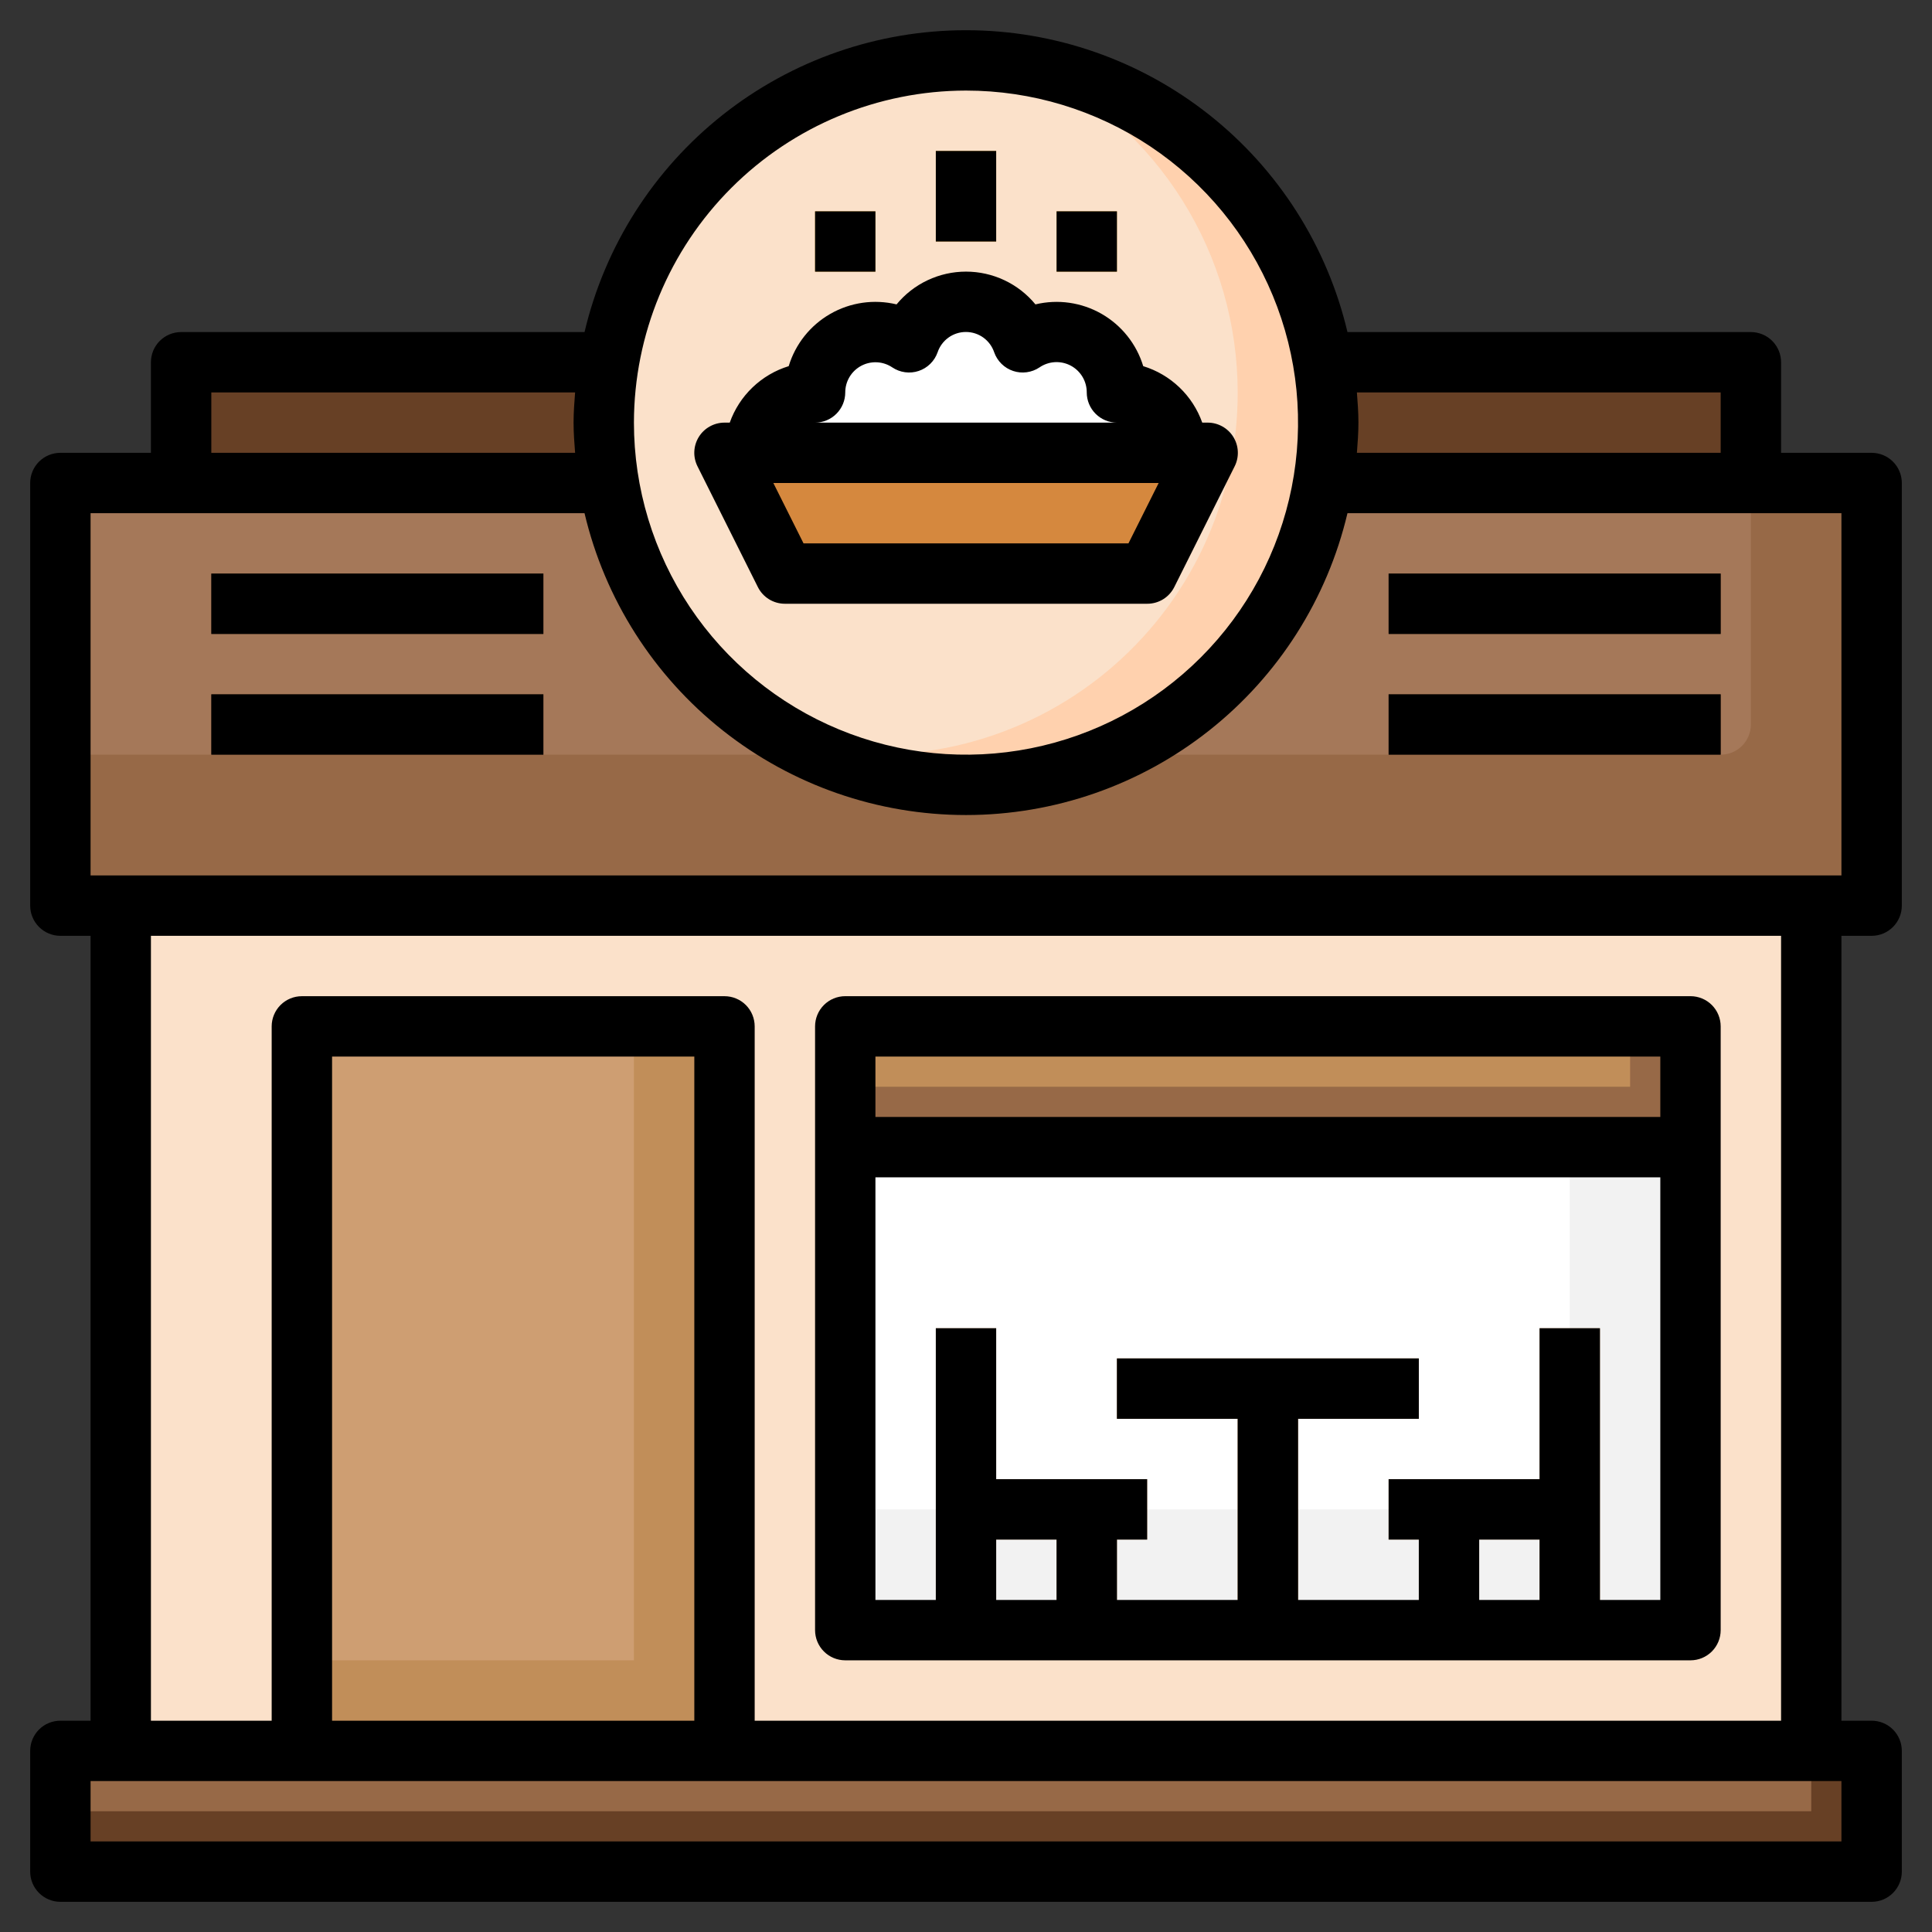
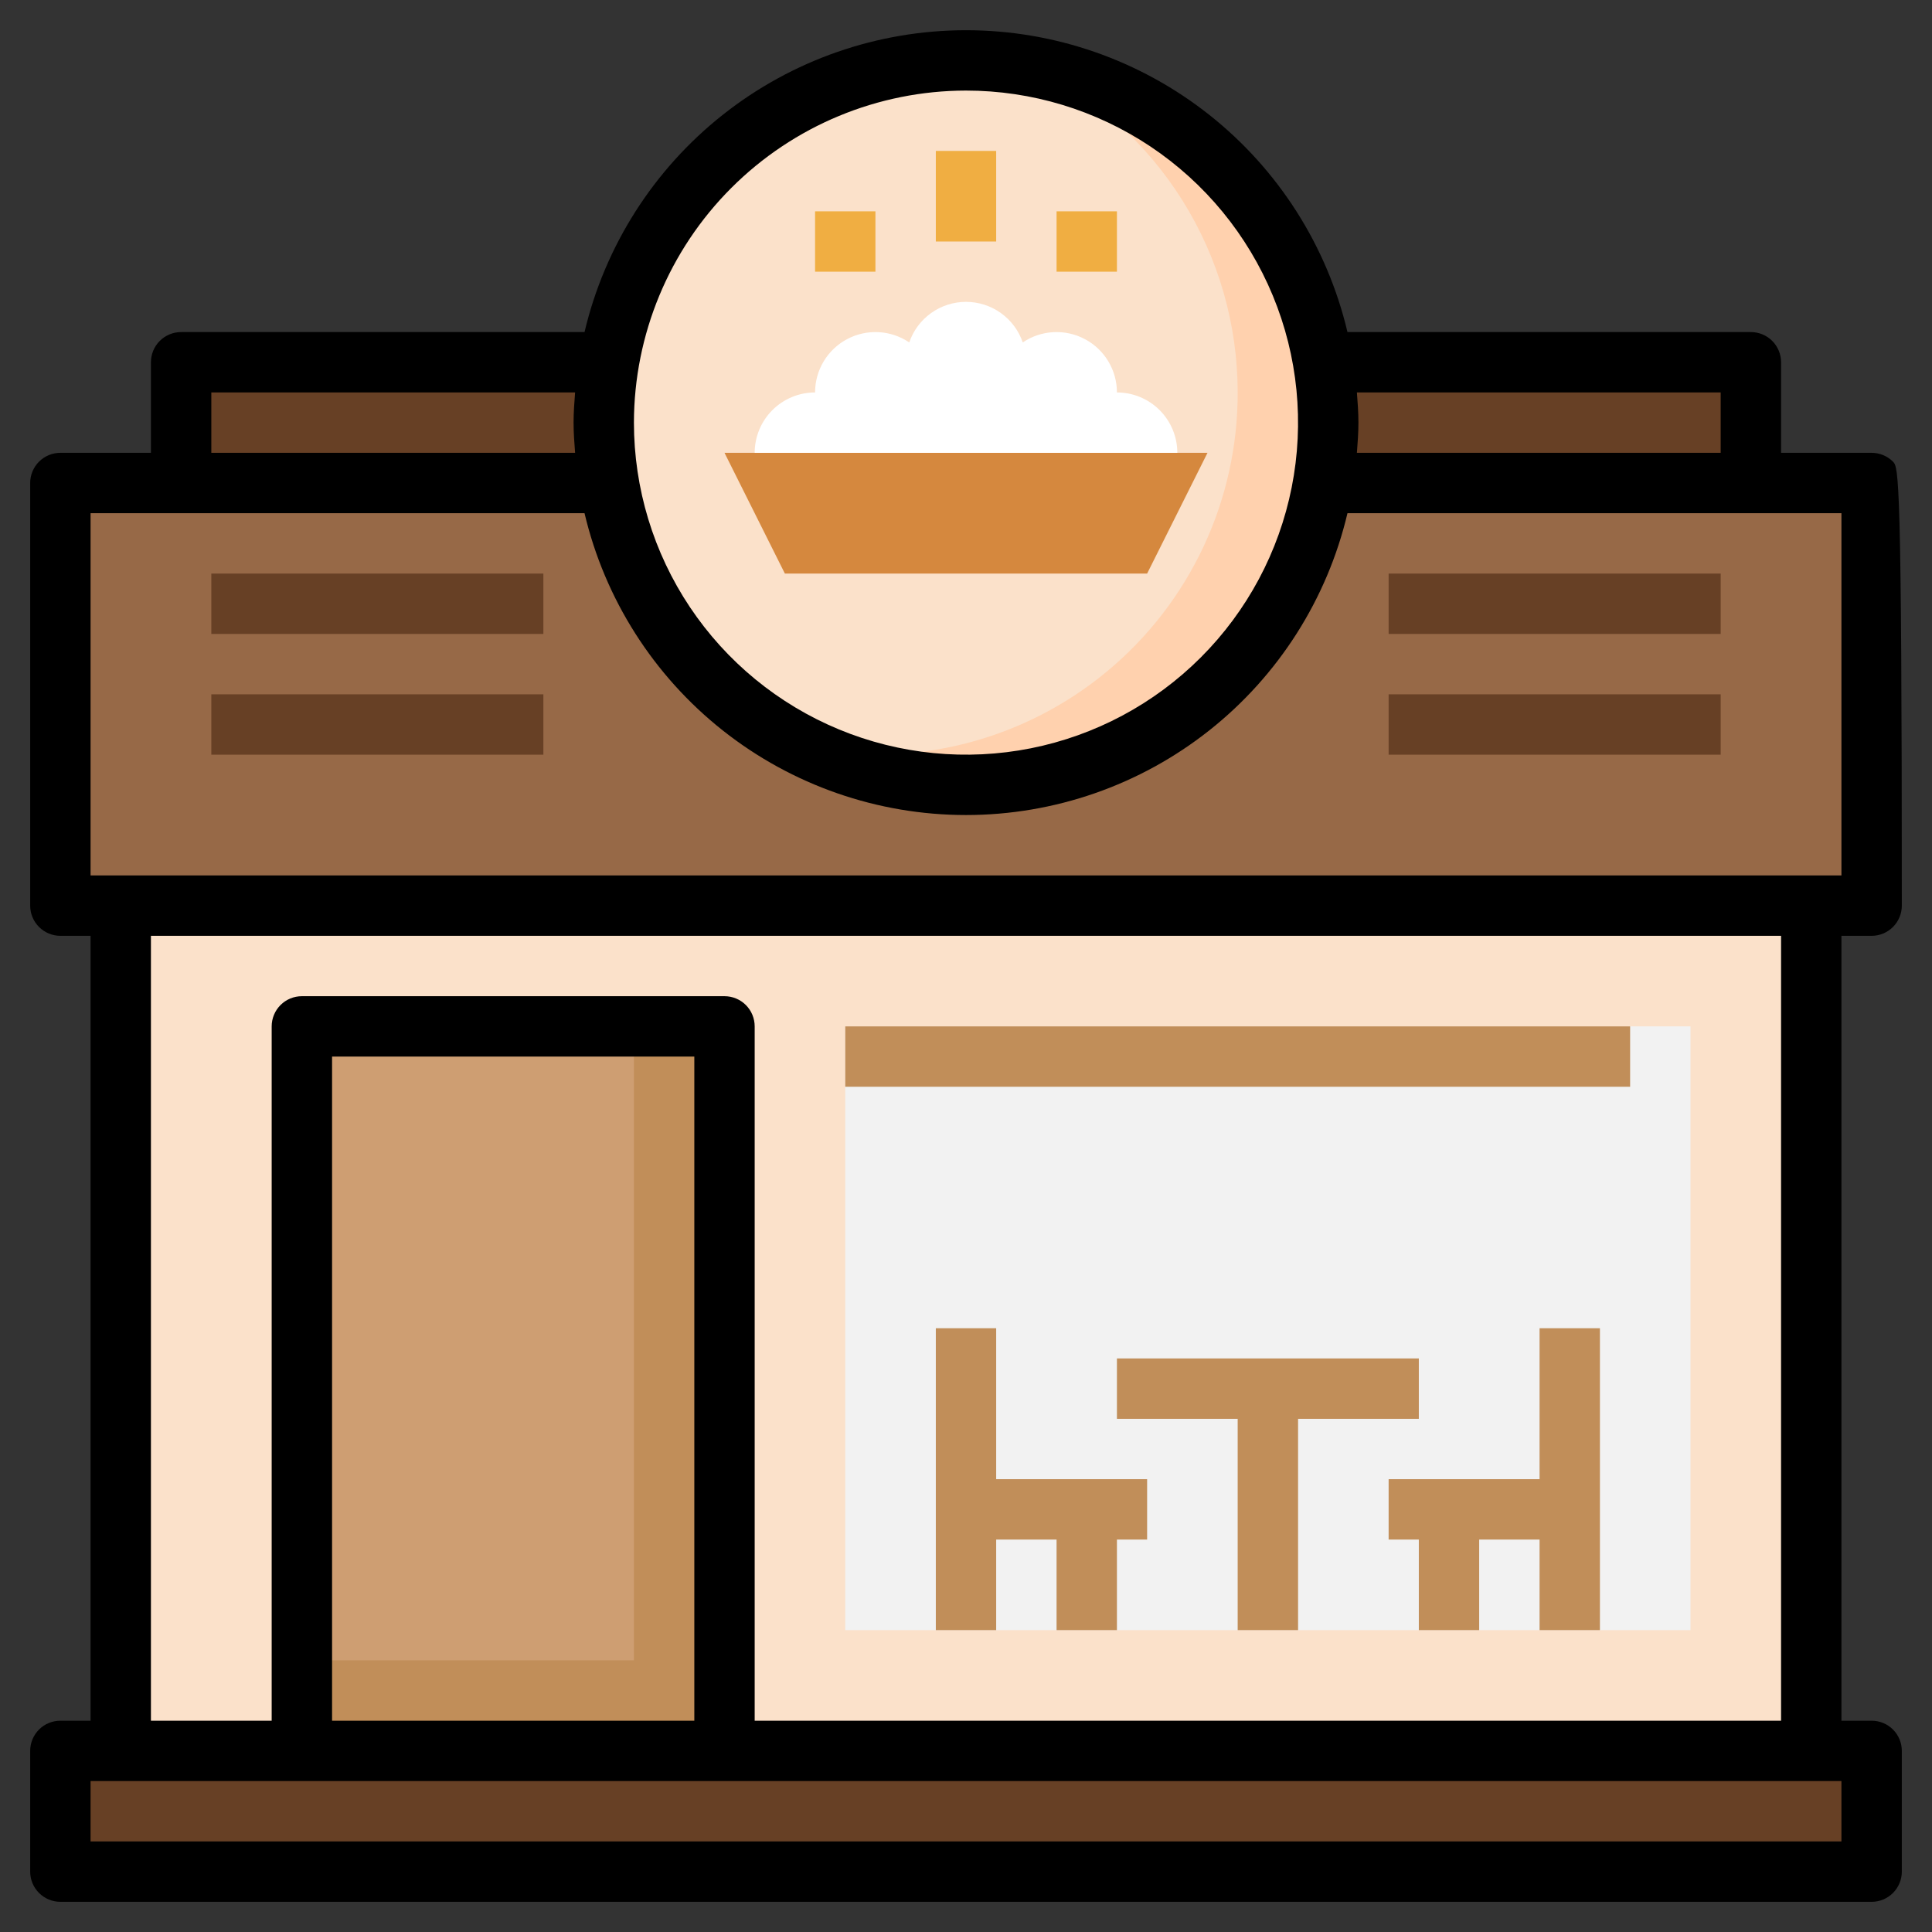
<svg xmlns="http://www.w3.org/2000/svg" width="100" height="100" viewBox="0 0 100 100" fill="none">
  <rect x="0" y="0" width="100" height="100" fill="#333333" stroke="none" />
  <path d="M6.25 46.875H93.75V90.625H6.25V46.875Z" fill="#FBE1CA" />
  <path d="M43.75 53.125H87.5V84.375H43.75V53.125Z" fill="#F2F2F2" />
-   <path d="M43.75 53.125H81.25V78.125H43.75V53.125Z" fill="white" />
-   <path d="M43.75 53.125H87.5V59.375H43.75V53.125Z" fill="#976947" />
  <path d="M43.75 53.125H84.375V56.25H43.75V53.125Z" fill="#C18E59" />
  <path d="M9.375 18.75H90.625V25H9.375V18.75Z" fill="#674025" />
  <path d="M3.125 25H96.875V46.875H3.125V25Z" fill="#976947" />
-   <path d="M90.625 37.5V25H3.125V39.062H89.062C89.477 39.062 89.874 38.898 90.167 38.605C90.46 38.312 90.625 37.914 90.625 37.5Z" fill="#A57859" />
  <path d="M3.125 90.625H96.875V96.875H3.125V90.625Z" fill="#674025" />
-   <path d="M3.125 90.625H93.75V93.75H3.125V90.625Z" fill="#976947" />
  <path d="M50 40.625C60.355 40.625 68.75 32.23 68.75 21.875C68.75 11.52 60.355 3.125 50 3.125C39.645 3.125 31.25 11.52 31.25 21.875C31.25 32.23 39.645 40.625 50 40.625Z" fill="#FFD1AE" />
  <path d="M64.062 20.313C64.061 16.795 63.069 13.35 61.2 10.37C59.332 7.39 56.662 4.996 53.497 3.463C49.033 2.61 44.412 3.409 40.493 5.71C36.575 8.012 33.627 11.659 32.198 15.973C30.769 20.287 30.957 24.973 32.726 29.159C34.495 33.344 37.726 36.744 41.816 38.725C44.526 39.247 47.318 39.163 49.992 38.478C52.666 37.794 55.156 36.526 57.282 34.766C59.408 33.007 61.119 30.798 62.291 28.299C63.464 25.8 64.068 23.073 64.062 20.313Z" fill="#FBE1CA" />
  <path d="M10.938 29.688H28.125V32.812H10.938V29.688ZM10.938 35.938H28.125V39.062H10.938V35.938ZM71.875 29.688H89.062V32.812H71.875V29.688ZM71.875 35.938H89.062V39.062H71.875V35.938Z" fill="#674025" />
  <path d="M37.5 23.438H62.5L59.375 29.688H40.625L37.5 23.438Z" fill="#D5883E" />
  <path d="M60.938 23.438C60.938 22.609 60.608 21.814 60.022 21.228C59.436 20.642 58.641 20.313 57.812 20.313C57.812 19.745 57.658 19.189 57.366 18.703C57.074 18.216 56.654 17.819 56.153 17.553C55.652 17.287 55.088 17.162 54.522 17.192C53.955 17.222 53.407 17.406 52.938 17.724C52.728 17.111 52.332 16.579 51.805 16.203C51.279 15.826 50.647 15.624 50 15.624C49.353 15.624 48.721 15.826 48.195 16.203C47.668 16.579 47.272 17.111 47.062 17.724C46.593 17.406 46.045 17.222 45.478 17.192C44.912 17.162 44.348 17.287 43.847 17.553C43.346 17.819 42.926 18.216 42.634 18.703C42.342 19.189 42.188 19.745 42.188 20.313C41.359 20.313 40.564 20.642 39.978 21.228C39.392 21.814 39.062 22.609 39.062 23.438" fill="white" />
  <path d="M48.438 7.812H51.562V12.5H48.438V7.812ZM54.688 10.938H57.812V14.062H54.688V10.938ZM42.188 10.938H45.312V14.062H42.188V10.938Z" fill="#F0AE42" />
  <path d="M15.625 90.625V53.125H37.5V90.625" fill="#C18E59" />
  <path d="M15.625 53.125H32.812V85.938H15.625V53.125Z" fill="#CE9E72" />
  <path d="M73.438 73.438V70.312H57.812V73.438H64.062V84.375H67.188V73.438H73.438ZM79.688 68.75V76.562H71.875V79.688H73.438V84.375H76.562V79.688H79.688V84.375H82.812V68.75H79.688ZM51.562 68.75H48.438V84.375H51.562V79.688H54.688V84.375H57.812V79.688H59.375V76.562H51.562V68.75Z" fill="#C18E59" />
-   <path d="M96.875 48.438C97.289 48.438 97.687 48.273 97.98 47.98C98.273 47.687 98.438 47.289 98.438 46.875V25C98.438 24.586 98.273 24.188 97.98 23.895C97.687 23.602 97.289 23.438 96.875 23.438H92.188V18.75C92.188 18.336 92.023 17.938 91.73 17.645C91.437 17.352 91.039 17.188 90.625 17.188H69.745C68.694 12.74 66.173 8.778 62.589 5.942C59.006 3.107 54.57 1.564 50 1.564C45.43 1.564 40.994 3.107 37.411 5.942C33.827 8.778 31.306 12.74 30.255 17.188H9.375C8.961 17.188 8.563 17.352 8.27 17.645C7.977 17.938 7.812 18.336 7.812 18.75V23.438H3.125C2.711 23.438 2.313 23.602 2.02 23.895C1.727 24.188 1.562 24.586 1.562 25V46.875C1.562 47.289 1.727 47.687 2.02 47.98C2.313 48.273 2.711 48.438 3.125 48.438H4.688V89.063H3.125C2.711 89.063 2.313 89.227 2.02 89.52C1.727 89.813 1.562 90.211 1.562 90.625V96.875C1.562 97.29 1.727 97.687 2.02 97.98C2.313 98.273 2.711 98.438 3.125 98.438H96.875C97.289 98.438 97.687 98.273 97.98 97.98C98.273 97.687 98.438 97.29 98.438 96.875V90.625C98.438 90.211 98.273 89.813 97.98 89.52C97.687 89.227 97.289 89.063 96.875 89.063H95.312V48.438H96.875ZM89.062 20.313V23.438H70.233C70.273 22.92 70.312 22.403 70.312 21.875C70.312 21.347 70.273 20.83 70.233 20.313H89.062ZM50 4.688C53.399 4.688 56.722 5.696 59.549 7.584C62.375 9.473 64.578 12.157 65.879 15.298C67.18 18.438 67.52 21.894 66.857 25.228C66.194 28.562 64.557 31.625 62.153 34.029C59.75 36.432 56.687 38.069 53.353 38.732C50.019 39.395 46.563 39.055 43.423 37.754C40.282 36.453 37.598 34.25 35.709 31.424C33.821 28.598 32.812 25.274 32.812 21.875C32.818 17.318 34.63 12.95 37.852 9.728C41.075 6.505 45.443 4.693 50 4.688ZM10.938 20.313H29.767C29.727 20.83 29.688 21.347 29.688 21.875C29.688 22.403 29.727 22.92 29.767 23.438H10.938V20.313ZM4.688 26.563H30.255C31.306 31.01 33.827 34.972 37.411 37.808C40.994 40.643 45.43 42.186 50 42.186C54.57 42.186 59.006 40.643 62.589 37.808C66.173 34.972 68.694 31.01 69.745 26.563H95.312V45.313H4.688V26.563ZM95.312 95.313H4.688V92.188H95.312V95.313ZM35.938 89.063H17.188V54.688H35.938V89.063ZM92.188 89.063H39.062V53.125C39.062 52.711 38.898 52.313 38.605 52.02C38.312 51.727 37.914 51.563 37.5 51.563H15.625C15.211 51.563 14.813 51.727 14.52 52.02C14.227 52.313 14.062 52.711 14.062 53.125V89.063H7.812V48.438H92.188V89.063Z" fill="black" />
-   <path d="M10.938 29.688H28.125V32.812H10.938V29.688ZM10.938 35.938H28.125V39.062H10.938V35.938ZM71.875 29.688H89.062V32.812H71.875V29.688ZM71.875 35.938H89.062V39.062H71.875V35.938ZM43.75 85.938H87.5C87.914 85.938 88.312 85.773 88.605 85.48C88.898 85.187 89.062 84.789 89.062 84.375V53.125C89.062 52.711 88.898 52.313 88.605 52.02C88.312 51.727 87.914 51.562 87.5 51.562H43.75C43.336 51.562 42.938 51.727 42.645 52.02C42.352 52.313 42.188 52.711 42.188 53.125V84.375C42.188 84.789 42.352 85.187 42.645 85.48C42.938 85.773 43.336 85.938 43.75 85.938ZM51.562 79.688H54.688V82.812H51.562V79.688ZM79.688 79.688V82.812H76.562V79.688H79.688ZM82.812 82.812V68.75H79.688V76.562H71.875V79.688H73.438V82.812H67.188V73.438H73.438V70.312H57.812V73.438H64.062V82.812H57.812V79.688H59.375V76.562H51.562V68.75H48.438V82.812H45.312V60.938H85.938V82.812H82.812ZM85.938 54.688V57.812H45.312V54.688H85.938ZM40.625 31.25H59.375C59.667 31.252 59.953 31.172 60.202 31.019C60.45 30.866 60.651 30.647 60.781 30.386L63.906 24.136C64.026 23.897 64.082 23.632 64.069 23.365C64.057 23.098 63.976 22.839 63.835 22.612C63.694 22.386 63.498 22.199 63.264 22.07C63.03 21.941 62.767 21.873 62.5 21.875H62.228C61.982 21.183 61.578 20.559 61.047 20.051C60.517 19.544 59.875 19.167 59.173 18.952C58.826 17.808 58.055 16.84 57.018 16.245C55.981 15.651 54.756 15.476 53.594 15.755C53.157 15.224 52.608 14.797 51.987 14.504C51.365 14.211 50.687 14.059 50 14.059C49.313 14.059 48.635 14.211 48.013 14.504C47.392 14.797 46.843 15.224 46.406 15.755C45.243 15.475 44.018 15.65 42.98 16.244C41.942 16.838 41.17 17.807 40.823 18.952C40.122 19.167 39.481 19.544 38.951 20.052C38.421 20.559 38.017 21.184 37.772 21.875H37.5C37.234 21.875 36.972 21.943 36.739 22.073C36.506 22.202 36.31 22.389 36.17 22.616C36.03 22.842 35.95 23.101 35.938 23.367C35.926 23.633 35.983 23.898 36.102 24.136L39.227 30.386C39.356 30.646 39.556 30.864 39.803 31.017C40.05 31.169 40.335 31.25 40.625 31.25ZM58.409 28.125H41.591L40.028 25H59.972L58.409 28.125ZM43.75 20.312C43.75 20.029 43.827 19.751 43.973 19.508C44.119 19.265 44.329 19.066 44.579 18.933C44.829 18.8 45.111 18.738 45.394 18.752C45.677 18.767 45.951 18.859 46.186 19.017C46.384 19.15 46.61 19.235 46.846 19.267C47.083 19.299 47.323 19.277 47.549 19.201C47.776 19.126 47.981 19 48.151 18.832C48.321 18.665 48.451 18.461 48.53 18.236C48.633 17.929 48.83 17.662 49.093 17.473C49.355 17.284 49.671 17.183 49.995 17.183C50.318 17.183 50.634 17.284 50.897 17.473C51.159 17.662 51.356 17.929 51.459 18.236C51.538 18.461 51.668 18.665 51.838 18.832C52.008 19 52.214 19.126 52.44 19.201C52.666 19.277 52.906 19.299 53.143 19.267C53.379 19.235 53.605 19.15 53.803 19.017C54.038 18.856 54.313 18.762 54.598 18.745C54.883 18.729 55.166 18.791 55.419 18.924C55.671 19.058 55.881 19.258 56.028 19.502C56.175 19.747 56.251 20.027 56.25 20.312C56.25 20.727 56.415 21.124 56.708 21.417C57.001 21.71 57.398 21.875 57.812 21.875H42.188C42.602 21.875 42.999 21.71 43.292 21.417C43.585 21.124 43.75 20.727 43.75 20.312ZM48.438 7.812H51.562V12.5H48.438V7.812ZM54.688 10.938H57.812V14.062H54.688V10.938ZM42.188 10.938H45.312V14.062H42.188V10.938Z" fill="black" />
+   <path d="M96.875 48.438C97.289 48.438 97.687 48.273 97.98 47.98C98.273 47.687 98.438 47.289 98.438 46.875C98.438 24.586 98.273 24.188 97.98 23.895C97.687 23.602 97.289 23.438 96.875 23.438H92.188V18.75C92.188 18.336 92.023 17.938 91.73 17.645C91.437 17.352 91.039 17.188 90.625 17.188H69.745C68.694 12.74 66.173 8.778 62.589 5.942C59.006 3.107 54.57 1.564 50 1.564C45.43 1.564 40.994 3.107 37.411 5.942C33.827 8.778 31.306 12.74 30.255 17.188H9.375C8.961 17.188 8.563 17.352 8.27 17.645C7.977 17.938 7.812 18.336 7.812 18.75V23.438H3.125C2.711 23.438 2.313 23.602 2.02 23.895C1.727 24.188 1.562 24.586 1.562 25V46.875C1.562 47.289 1.727 47.687 2.02 47.98C2.313 48.273 2.711 48.438 3.125 48.438H4.688V89.063H3.125C2.711 89.063 2.313 89.227 2.02 89.52C1.727 89.813 1.562 90.211 1.562 90.625V96.875C1.562 97.29 1.727 97.687 2.02 97.98C2.313 98.273 2.711 98.438 3.125 98.438H96.875C97.289 98.438 97.687 98.273 97.98 97.98C98.273 97.687 98.438 97.29 98.438 96.875V90.625C98.438 90.211 98.273 89.813 97.98 89.52C97.687 89.227 97.289 89.063 96.875 89.063H95.312V48.438H96.875ZM89.062 20.313V23.438H70.233C70.273 22.92 70.312 22.403 70.312 21.875C70.312 21.347 70.273 20.83 70.233 20.313H89.062ZM50 4.688C53.399 4.688 56.722 5.696 59.549 7.584C62.375 9.473 64.578 12.157 65.879 15.298C67.18 18.438 67.52 21.894 66.857 25.228C66.194 28.562 64.557 31.625 62.153 34.029C59.75 36.432 56.687 38.069 53.353 38.732C50.019 39.395 46.563 39.055 43.423 37.754C40.282 36.453 37.598 34.25 35.709 31.424C33.821 28.598 32.812 25.274 32.812 21.875C32.818 17.318 34.63 12.95 37.852 9.728C41.075 6.505 45.443 4.693 50 4.688ZM10.938 20.313H29.767C29.727 20.83 29.688 21.347 29.688 21.875C29.688 22.403 29.727 22.92 29.767 23.438H10.938V20.313ZM4.688 26.563H30.255C31.306 31.01 33.827 34.972 37.411 37.808C40.994 40.643 45.43 42.186 50 42.186C54.57 42.186 59.006 40.643 62.589 37.808C66.173 34.972 68.694 31.01 69.745 26.563H95.312V45.313H4.688V26.563ZM95.312 95.313H4.688V92.188H95.312V95.313ZM35.938 89.063H17.188V54.688H35.938V89.063ZM92.188 89.063H39.062V53.125C39.062 52.711 38.898 52.313 38.605 52.02C38.312 51.727 37.914 51.563 37.5 51.563H15.625C15.211 51.563 14.813 51.727 14.52 52.02C14.227 52.313 14.062 52.711 14.062 53.125V89.063H7.812V48.438H92.188V89.063Z" fill="black" />
</svg>